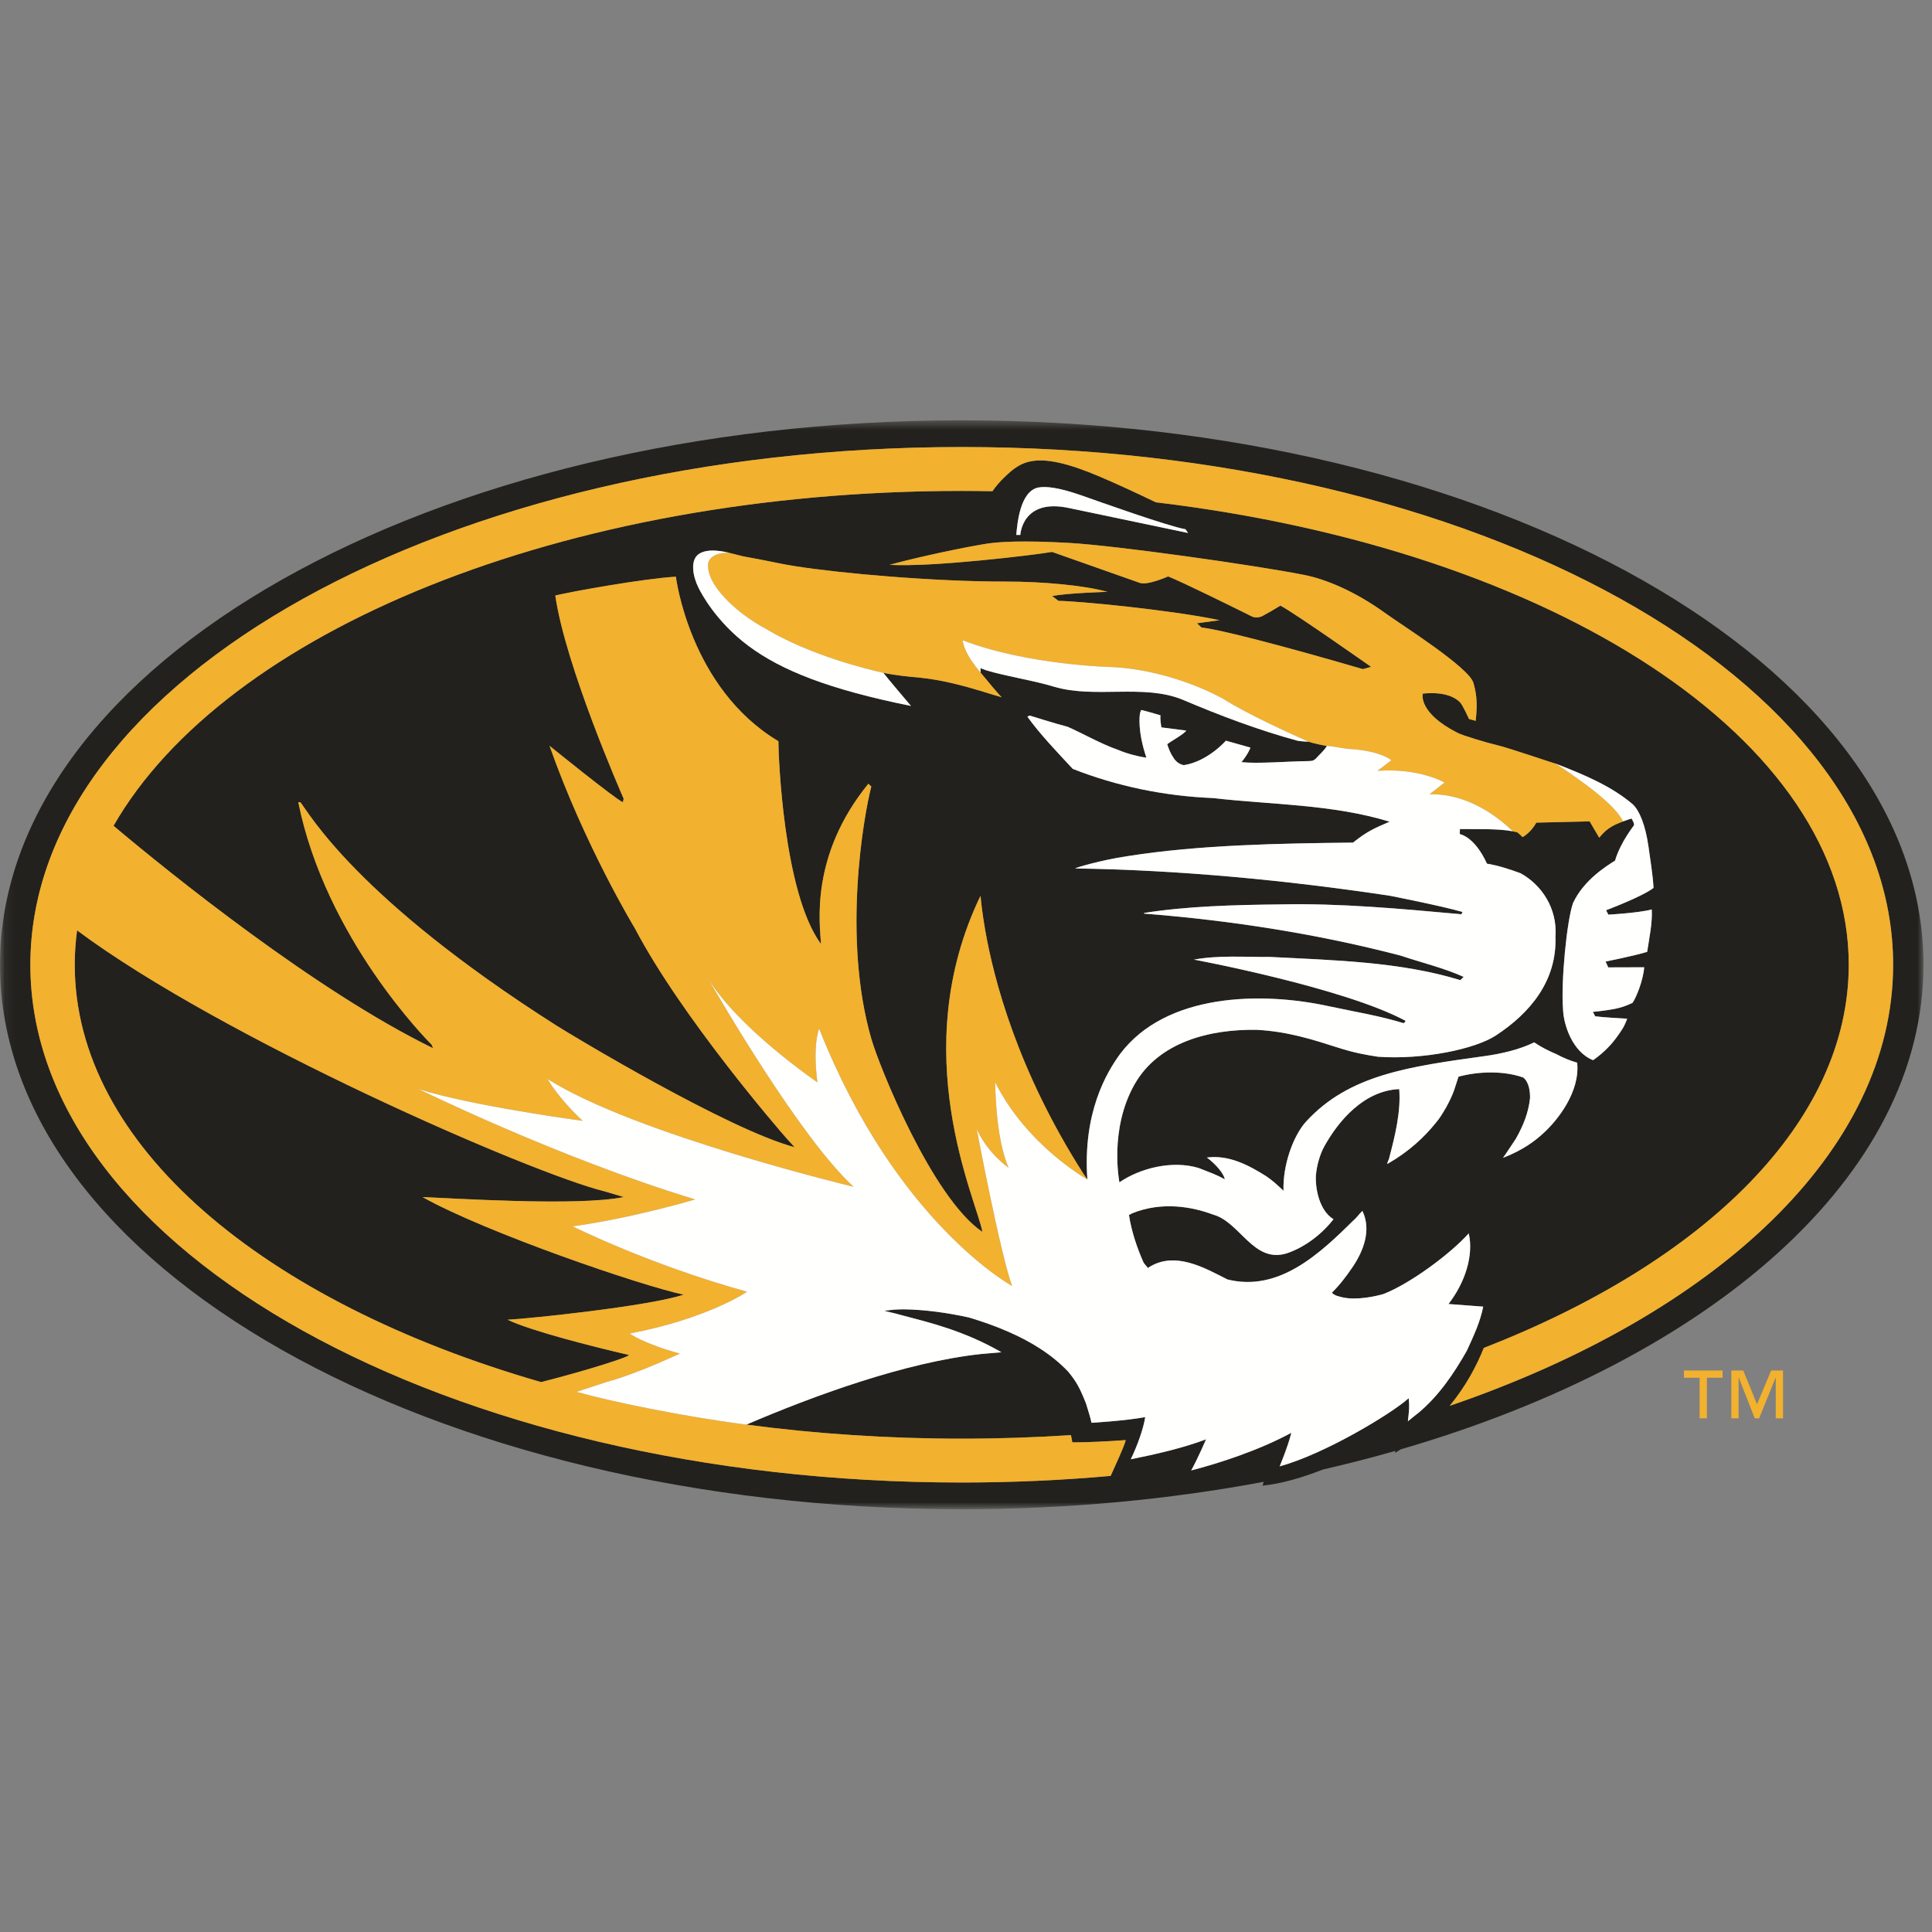
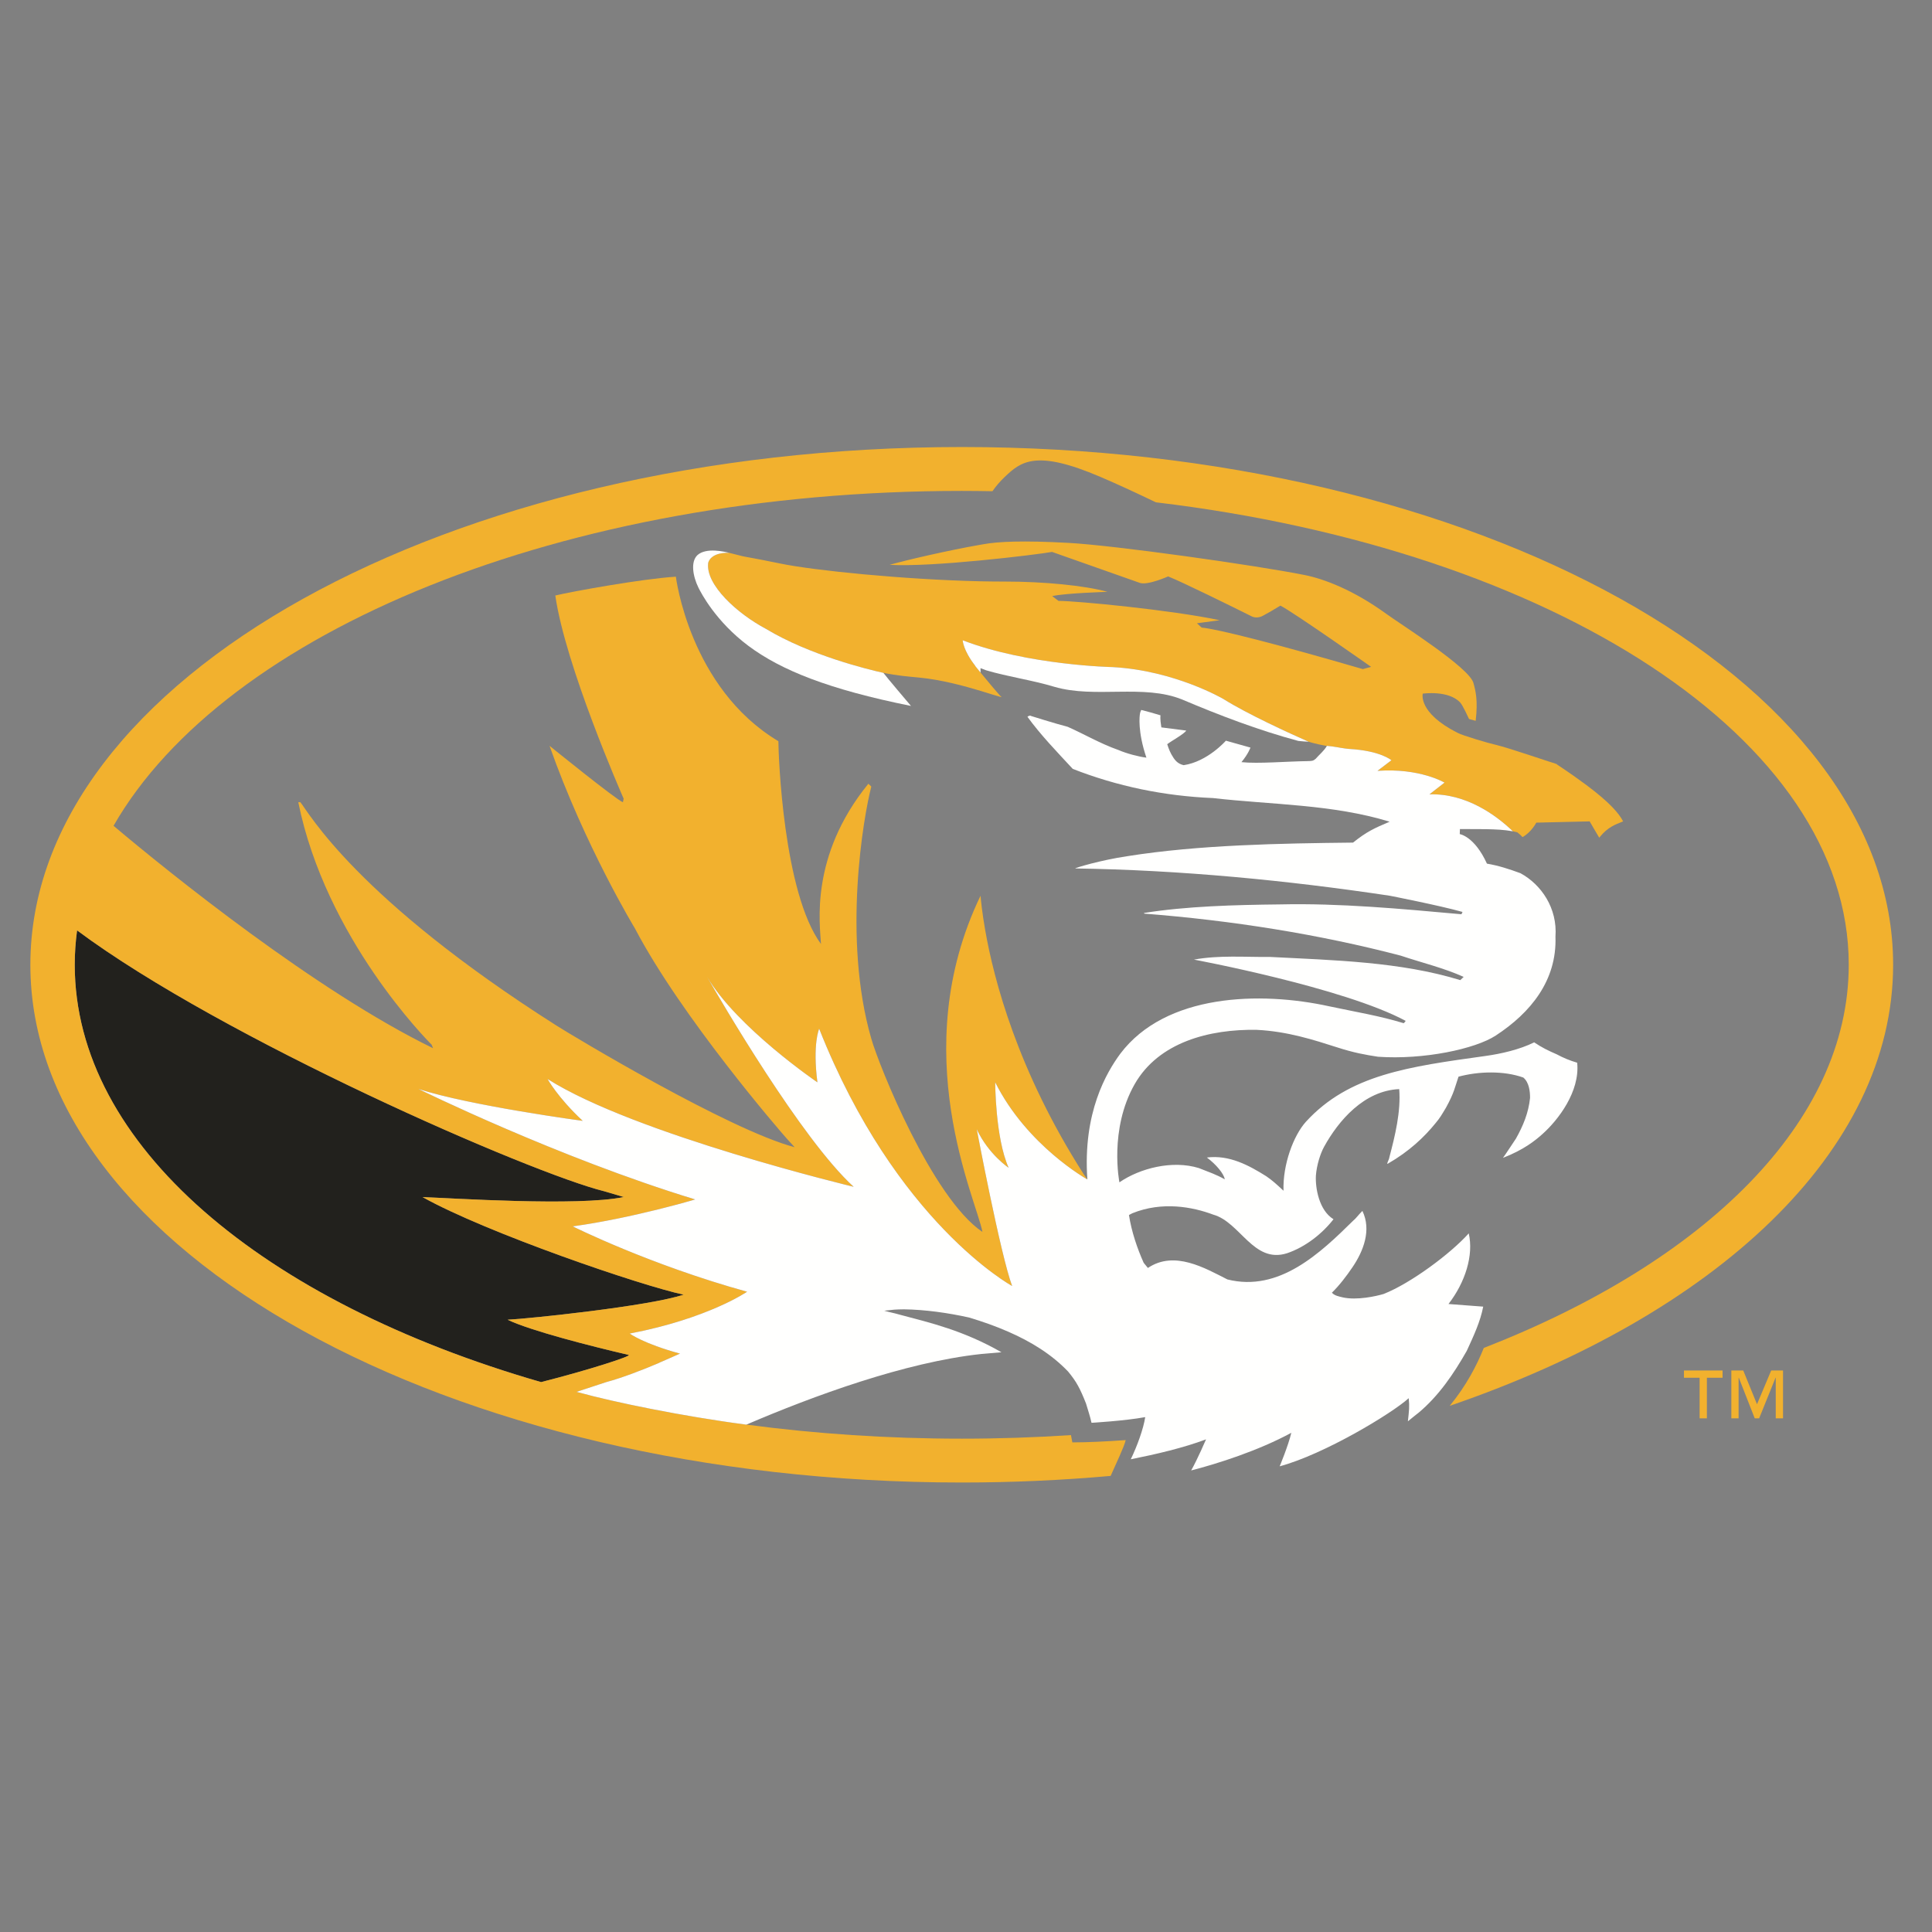
<svg xmlns="http://www.w3.org/2000/svg" xmlns:xlink="http://www.w3.org/1999/xlink" width="200px" height="200px" viewBox="0 0 200 200" version="1.1">
  <rect x="0" y="0" width="200" height="200" fill="#808080" stroke="none" />
  <title>missouri</title>
  <desc>Created with Sketch.</desc>
  <defs>
    <polygon id="path-1" points="0.088 0.512 199.119 0.512 199.119 113.147 0.088 113.147" />
  </defs>
  <g id="missouri" stroke="none" stroke-width="1" fill="none" fill-rule="evenodd">
    <g id="missouri_BGL">
      <g id="missouri-copy" transform="translate(0, 43)">
        <g id="Group-3">
          <mask id="mask-2" fill="white">
            <use xlink:href="#path-1" />
          </mask>
          <g id="Clip-2" />
-           <path d="M122.982,12.159 L122.934,12.162 L110.656,9.59 C105.796,8.547 105.624,12.376 105.624,12.376 C105.488,12.376 105.35,12.374 105.206,12.376 C105.316,11.066 105.624,7.901 107.444,7.474 C108.291,7.307 109.643,7.482 111.91,8.269 C113.79,8.929 120.872,11.463 122.722,11.788 L122.982,12.159 Z M150.074,102.531 C151.76,100.485 152.866,98.376 153.601,96.54 C176.497,87.618 191.382,73.176 191.382,56.871 C191.382,33.468 160.703,13.896 119.657,8.999 C117.56,7.991 115.506,7.046 113.915,6.368 C107.212,3.493 105.678,4.791 104.013,6.368 C103.487,6.868 103.072,7.368 102.737,7.85 C101.682,7.832 100.624,7.818 99.563,7.818 C58.219,7.818 23.262,22.415 11.753,42.487 C17.568,47.39 32.759,59.634 44.832,65.51 L44.685,65.149 C44.249,64.706 33.722,54.131 30.878,40.044 L31.094,40.044 C31.975,41.14 36.878,49.991 57.618,63.175 C59.225,64.194 75.391,73.934 82.26,75.759 L81.431,74.849 C80.774,74.118 70.549,62.299 65.725,53.104 C65.725,53.104 60.535,44.566 56.888,34.206 C56.888,34.206 63.824,39.824 64.484,40.044 L64.559,39.675 C64.338,39.172 58.535,25.943 57.485,18.647 C59.168,18.238 66.547,16.903 69.966,16.699 C69.966,16.699 71.374,28.231 80.579,33.729 C80.579,35.128 81.079,49.428 84.988,54.722 C84.885,52.728 83.785,45.631 89.894,38.132 L90.197,38.425 C89.388,41.529 87.191,54.131 90.197,64.525 C90.99,67.322 96.499,81.024 101.701,84.528 C101.104,81.226 93.696,65.924 101.503,49.729 C101.554,50.274 101.674,51.513 101.99,53.3 C102.876,58.356 105.316,67.828 112.197,78.571 C112.209,78.587 112.45,78.929 112.565,79.096 C112.072,72.174 114.562,68 115.966,66.09 C120.659,59.863 130.443,59.601 137.609,61.174 C140.506,61.791 142.754,62.144 145.312,62.922 C145.399,62.844 145.456,62.771 145.516,62.681 C139.082,59.221 123.597,56.337 123.597,56.337 C126.221,55.862 128.831,56.087 131.5,56.063 C138.079,56.403 144.962,56.557 151.168,58.462 C151.271,58.356 151.424,58.226 151.518,58.128 C149.443,57.193 147.153,56.651 145.004,55.928 C136.528,53.71 127.521,52.284 118.465,51.579 L118.428,51.51 C122.85,50.807 127.779,50.675 132.503,50.624 C138.722,50.485 145.031,51.079 151.288,51.643 L151.399,51.404 C149.057,50.741 143.863,49.725 143.863,49.725 C133.285,48.135 122.174,47.059 111.294,46.901 C111.331,46.832 113.929,46.043 116.669,45.637 C124.129,44.446 132.634,44.307 140.065,44.226 C141.49,43.087 142.221,42.759 143.853,42.062 C137.924,40.246 131.669,40.315 125.565,39.615 C120.487,39.404 115.629,38.388 111.054,36.596 C109.397,34.812 107.706,33.059 106.36,31.199 C106.631,31 106.743,31.121 106.743,31.121 C106.743,31.121 109.231,31.904 110.526,32.238 C112.284,33.016 113.884,33.974 115.779,34.64 C116.597,34.993 117.828,35.328 118.675,35.432 C117.754,32.712 117.968,31.09 118.01,30.874 C118.051,30.653 118.143,30.494 118.143,30.494 C118.925,30.693 119.393,30.822 120.137,31.051 C120.137,31.051 120.062,31.344 120.224,32.299 L122.799,32.628 C122.581,32.991 121.265,33.697 120.831,34.04 C120.831,34.04 121.019,34.662 121.259,35.087 C121.581,35.659 121.872,36.06 122.534,36.21 C125.015,35.843 126.903,33.676 126.903,33.676 L129.446,34.39 C129.446,34.39 129.237,35.021 128.515,35.897 C130.222,36.078 133.288,35.816 135.343,35.791 C135.803,35.779 135.937,35.779 136.196,35.553 C136.578,35.113 137.074,34.719 137.353,34.225 C136,33.984 135.391,33.751 135.475,33.787 C135.113,33.76 134.753,33.743 134.397,33.7 C130.262,32.588 126.179,31.026 122.382,29.415 C118.374,27.787 113.347,29.334 109.135,28.094 C106.832,27.399 104.353,27.062 102.081,26.387 C102.071,26.381 102.01,26.359 101.929,26.329 C101.932,26.335 101.938,26.338 101.944,26.344 C101.937,26.338 101.926,26.326 101.924,26.326 L101.924,26.324 C101.81,26.284 101.656,26.224 101.503,26.166 C101.504,26.316 101.506,26.471 101.507,26.624 C102.216,27.487 103.382,28.894 103.694,29.179 C103.234,29.059 102.475,28.812 101.529,28.526 C99.818,28.01 97.485,27.369 95.162,27.143 C94.057,27.037 92.86,26.944 91.449,26.654 C91.629,26.928 94.304,30.078 94.304,30.078 C85.768,28.36 80.854,26.381 77.463,23.851 C74.079,21.312 72.582,18.391 72.301,17.831 C71.718,16.638 71.474,15.14 72.206,14.459 C73.115,13.646 75.054,14.122 75.472,14.226 C76.141,14.399 76.403,14.468 76.862,14.576 C77.274,14.672 77.829,14.732 80.749,15.332 C84.213,16.053 93.479,16.987 101.415,17.174 C102.334,17.193 103.234,17.204 104.107,17.204 C107.978,17.204 112.25,17.599 114.647,18.268 C114.647,18.268 110.371,18.391 108.924,18.707 L109.575,19.204 C111.449,19.204 121.191,20.134 126.26,21.203 L123.907,21.522 L124.393,21.968 C125.996,22.101 132.407,23.734 141.079,26.266 L141.938,26.034 C141.938,26.034 133.882,20.362 132.544,19.693 C131.682,20.224 131.493,20.326 130.735,20.743 C130.443,20.907 129.974,21.004 129.575,20.806 C127.668,19.85 122.322,17.219 120.924,16.671 C120.924,16.671 118.801,17.624 117.987,17.337 L108.909,14.134 C108.159,14.272 104.957,14.688 101.401,15.025 C98.012,15.35 94.306,15.599 92.093,15.471 C93.878,14.965 98.21,13.965 101.39,13.41 C101.538,13.385 101.694,13.359 101.84,13.332 C103.304,13.069 105.841,12.934 110.647,13.201 C115.451,13.465 129.962,15.51 135.069,16.529 C137.074,16.932 140.096,18.072 143.488,20.531 C144.949,21.599 152.096,26.091 152.529,27.7 C152.754,28.526 153.01,29.481 152.762,31.621 L152.074,31.431 C152.074,31.431 151.424,29.997 151.157,29.722 C149.931,28.418 147.285,28.806 147.285,28.806 C147.285,28.806 146.746,30.774 150.91,32.875 C151.444,33.149 154,33.916 154.951,34.131 C156.153,34.404 161.328,36.19 161.163,36.087 C161.181,36.099 161.209,36.11 161.238,36.129 C164.022,37.21 166.851,38.399 169.041,40.278 C169.704,40.921 170.312,42.337 170.64,44.566 C170.846,46.085 171.093,47.49 171.174,48.912 C170.074,49.793 166.265,51.226 166.265,51.226 L166.496,51.684 C166.496,51.684 169.647,51.51 170.99,51.146 C171.071,52.562 170.71,54.201 170.516,55.532 C169.266,55.931 166.216,56.537 166.216,56.537 L166.482,57.143 L170.209,57.132 C170.097,58.543 169.351,60.324 168.996,60.819 C168.109,61.228 167.551,61.406 166.3,61.581 C165.816,61.641 165.488,61.699 164.893,61.75 C165.024,61.985 165.051,62.063 165.134,62.207 C166.113,62.34 167.853,62.409 168.444,62.454 C168.137,63.332 167.79,63.763 167.428,64.281 C166.888,65.037 166.144,65.884 164.921,66.749 C162.784,65.921 161.85,63.085 161.804,61.46 C161.578,58.751 162.181,52.338 162.838,50.491 C163.94,48.081 166.394,46.594 167.187,46.094 C167.781,44.103 169.172,42.454 169.166,42.391 C169.119,42.038 168.887,41.734 168.887,41.734 C168.887,41.734 168.288,41.926 168.024,42.029 C167.653,42.204 166.732,42.44 165.929,43.285 C165.84,43.4 165.671,43.557 165.55,43.716 C165.379,43.44 164.562,42.029 164.562,42.029 L159.037,42.159 C159.037,42.159 158.531,43.15 157.613,43.656 C157.521,43.543 157.275,43.322 157.076,43.165 L156.616,43.057 C155.637,42.885 154.91,42.86 153.81,42.834 C152.943,42.834 151.131,42.822 151.131,42.822 L151.112,43.346 C151.112,43.346 152.635,43.566 153.928,46.404 C155.151,46.61 156.272,46.981 157.403,47.397 C159.559,48.572 161.238,51.016 161.021,53.969 C161.178,58.513 158.438,61.846 154.84,64.2 C152.713,65.591 147.369,66.725 142.654,66.394 C141.356,66.194 140.159,65.987 138.382,65.41 C136.088,64.679 133.303,63.763 130.087,63.609 C125.226,63.525 119.953,64.869 117.462,69.229 C114.782,73.929 115.882,79.394 115.882,79.394 C118.019,77.926 121.369,77.076 124.104,77.918 C125.157,78.335 125.935,78.593 126.788,79.087 C126.703,78.504 125.869,77.516 124.935,76.826 C127.257,76.531 129.293,77.64 131.085,78.765 C131.76,79.234 132.141,79.587 132.869,80.265 C132.778,77.568 133.903,74.538 135.193,73.119 C139.653,68.238 145.866,67.415 153.725,66.321 C155.407,66.09 157.315,65.649 158.818,64.904 C159.624,65.444 160.224,65.74 161.154,66.143 C161.822,66.504 162.528,66.797 163.269,67.012 C163.574,69.988 161.303,72.941 159.693,74.379 C158.924,75.075 157.731,76.031 155.587,76.862 C155.807,76.579 156.74,75.141 156.932,74.865 C157.685,73.518 158.229,72.203 158.39,70.666 C158.397,70.007 158.299,69.043 157.691,68.546 C155.651,67.822 153.053,67.9 150.984,68.457 C150.615,69.528 150.559,70.085 149.687,71.668 C149.218,72.441 149.103,72.676 148.6,73.279 C147.437,74.713 145.874,76.197 143.672,77.462 C143.471,77.574 143.809,77.043 143.832,76.784 C144.416,74.572 145.031,72.056 144.847,69.744 C141.207,69.901 138.559,73.012 137.074,75.704 C136.669,76.44 136.3,77.64 136.221,78.697 C136.153,79.987 136.547,82.299 138.043,83.215 C136.876,84.713 135.143,86.09 133.224,86.738 C129.75,87.831 128.4,83.516 125.585,82.735 C123.457,81.937 120.315,81.34 117.215,82.597 L116.869,82.778 C117.131,84.475 117.718,86.219 118.393,87.724 L118.829,88.259 C121.578,86.409 124.732,88.272 127.06,89.447 C132.425,90.794 136.693,86.696 140.057,83.387 C140.434,83.068 140.506,82.884 141.035,82.353 C141.994,84.332 141.14,86.521 140.009,88.181 C139.382,89.106 138.679,90.031 137.878,90.821 C138.154,91.134 138.619,91.209 139.004,91.306 C140.475,91.631 142.457,91.182 143.229,90.953 C146.029,89.853 150.153,86.788 152.044,84.679 C152.566,86.943 151.685,89.746 149.947,91.99 C151.809,92.141 152.51,92.176 153.541,92.262 C153.247,93.796 152.584,95.224 151.837,96.846 C150.49,99.213 148.928,101.516 146.84,103.254 C146.321,103.674 146.65,103.387 145.744,104.134 C145.866,103.013 145.924,102.628 145.829,101.741 C144.053,103.346 137.081,107.546 132.471,108.794 C132.471,108.794 133.375,106.626 133.675,105.322 C130.271,107.175 126.019,108.525 123.31,109.221 C123.968,108.051 124.85,106 124.85,106 C122.516,106.882 119.682,107.54 117.057,108.065 C117.706,106.729 118.374,104.906 118.551,103.7 C116.4,104.093 112.993,104.288 112.993,104.288 C112.819,103.521 112.681,103.154 112.421,102.284 C111.804,100.726 111.443,100.04 110.572,98.984 C108.856,97.185 106.701,95.872 104.385,94.862 C103.063,94.281 101.69,93.801 100.313,93.388 C98.144,92.906 95.769,92.572 93.584,92.541 C92.671,92.55 92.466,92.578 91.534,92.684 C92.244,92.885 92.491,92.906 93.135,93.093 C96.294,93.931 99.71,94.718 103.671,96.984 L101.553,97.168 C93.694,98.015 84.204,101.503 77.268,104.475 C84.406,105.424 91.872,105.931 99.563,105.931 C103.39,105.931 107.159,105.804 110.865,105.56 C110.921,105.816 110.969,106.075 111.009,106.316 C112.582,106.316 114.671,106.213 116.534,106.078 C116.368,106.784 115.549,108.476 114.975,109.785 C109.957,110.234 104.807,110.469 99.563,110.469 C46.313,110.469 3.143,86.472 3.143,56.871 C3.143,27.281 46.313,3.276 99.563,3.276 C152.812,3.276 195.976,27.281 195.976,56.871 C195.976,76.178 177.616,93.096 150.074,102.531 Z M99.563,0.512 C44.575,0.512 0,25.747 0,56.871 C0,88.009 44.575,113.235 99.563,113.235 C110.481,113.235 120.991,112.238 130.822,110.397 L130.696,110.794 C132.665,110.601 134.871,109.938 136.946,109.125 C139.503,108.54 142.004,107.893 144.453,107.193 L144.409,107.41 C144.61,107.29 144.806,107.163 144.999,107.037 C177.135,97.691 199.119,78.74 199.119,56.871 C199.119,25.747 154.543,0.512 99.563,0.512 L99.563,0.512 Z" id="Fill-1" fill="#22211D" mask="url(#mask-2)" />
        </g>
        <path d="M7.737,56.871 C7.737,75.551 27.268,91.785 56.013,100.075 C60.875,98.846 65.497,97.351 65.075,97.26 C61.154,96.349 54.879,94.744 52.549,93.618 C54.651,93.518 67.166,92.225 70.772,91.022 C66.468,90.125 50.351,84.619 43.743,80.922 C46.646,81.024 59.854,81.904 64.578,80.916 L62.563,80.322 C54.997,78.457 23.009,64.513 7.979,53.312 C7.821,54.49 7.737,55.675 7.737,56.871" id="Fill-4" fill="#22211D" />
        <path d="M62.563,80.322 L64.578,80.916 C59.854,81.904 46.646,81.024 43.743,80.922 C50.351,84.619 66.468,90.125 70.772,91.022 C67.166,92.225 54.651,93.518 52.549,93.618 C54.879,94.744 61.154,96.349 65.075,97.26 C65.497,97.351 60.875,98.846 56.013,100.075 C27.268,91.785 7.737,75.551 7.737,56.871 C7.737,55.675 7.821,54.49 7.979,53.312 C23.009,64.513 54.997,78.457 62.563,80.322 Z M99.563,3.276 C46.313,3.276 3.143,27.281 3.143,56.871 C3.143,86.472 46.313,110.469 99.563,110.469 C104.807,110.469 109.957,110.234 114.975,109.785 C115.549,108.476 116.368,106.784 116.534,106.078 C114.671,106.213 112.582,106.316 111.009,106.316 C110.969,106.075 110.921,105.816 110.865,105.56 C107.159,105.804 103.39,105.931 99.563,105.931 C91.872,105.931 84.406,105.424 77.268,104.475 C77.263,104.475 77.257,104.478 77.253,104.478 C70.65,103.613 63.528,102.143 59.932,101.151 C59.851,101.129 59.765,101.109 59.687,101.085 L62.757,100.075 C64.456,99.618 66.543,98.8 68.106,98.138 C68.319,98.035 68.429,97.978 68.444,97.984 L70.393,97.125 C66.572,96.082 65.188,95.051 65.188,95.051 C73.346,93.485 77.338,90.718 77.338,90.718 C67.268,87.94 59.285,83.953 59.285,83.953 C65.537,83.091 71.963,81.166 71.963,81.166 C57.732,76.829 43.321,69.732 43.321,69.732 C48.699,71.474 60.325,73.032 60.325,73.032 C57.722,70.606 56.685,68.699 56.685,68.699 C65.709,74.425 88.372,79.857 88.372,79.857 C82.962,74.928 74.551,60.481 73.191,58.113 C76.304,63.39 84.619,69.043 84.619,69.043 C84.104,65.059 84.799,63.494 84.799,63.494 C92.744,83.568 104.774,90.125 104.774,90.125 C103.557,86.828 101.113,73.9 101.113,73.9 C102.329,76.5 104.412,77.884 104.412,77.884 C103.024,74.762 103.024,69.043 103.024,69.043 C106.324,75.632 112.565,79.096 112.565,79.096 C112.45,78.929 112.209,78.587 112.197,78.571 C105.316,67.828 102.876,58.356 101.99,53.3 C101.674,51.513 101.554,50.274 101.503,49.729 C93.696,65.924 101.104,81.226 101.701,84.528 C96.499,81.024 90.99,67.322 90.197,64.525 C87.191,54.131 89.388,41.529 90.197,38.425 L89.894,38.132 C83.785,45.631 84.885,52.728 84.988,54.722 C81.079,49.428 80.579,35.128 80.579,33.729 C71.374,28.231 69.966,16.699 69.966,16.699 C66.547,16.903 59.168,18.238 57.485,18.647 C58.535,25.943 64.338,39.172 64.559,39.675 L64.484,40.044 C63.824,39.824 56.888,34.206 56.888,34.206 C60.535,44.566 65.725,53.104 65.725,53.104 C70.549,62.299 80.774,74.118 81.431,74.849 L82.26,75.759 C75.391,73.934 59.225,64.194 57.618,63.175 C36.878,49.991 31.975,41.14 31.094,40.044 L30.878,40.044 C33.722,54.131 44.249,64.706 44.685,65.149 L44.832,65.51 C32.759,59.634 17.568,47.39 11.753,42.487 C23.262,22.415 58.219,7.818 99.563,7.818 C100.624,7.818 101.682,7.832 102.737,7.85 C103.072,7.368 103.487,6.868 104.013,6.368 C105.678,4.791 107.212,3.493 113.915,6.368 C115.506,7.046 117.56,7.991 119.657,8.999 C160.703,13.896 191.382,33.468 191.382,56.871 C191.382,73.176 176.497,87.618 153.601,96.54 C152.866,98.376 151.76,100.485 150.074,102.531 C177.616,93.096 195.976,76.178 195.976,56.871 C195.976,27.281 152.812,3.276 99.563,3.276 L99.563,3.276 Z" id="Fill-5" fill="#F2B12E" />
        <path d="M156.616,43.057 L157.076,43.165 C157.275,43.322 157.521,43.543 157.613,43.656 C158.531,43.15 159.037,42.159 159.037,42.159 L164.562,42.029 C164.562,42.029 165.379,43.44 165.55,43.716 C165.671,43.557 165.84,43.4 165.929,43.285 C166.732,42.44 167.653,42.204 168.024,42.029 C167.597,41.2 166.64,40.076 164.237,38.278 C163.743,37.916 163.279,37.584 162.901,37.31 C162.347,36.922 161.744,36.512 161.069,36.066 C161.124,36.09 161.181,36.11 161.238,36.129 C161.209,36.11 161.181,36.099 161.163,36.087 C161.328,36.19 156.153,34.404 154.951,34.131 C154,33.916 151.444,33.149 150.91,32.875 C146.746,30.774 147.285,28.806 147.285,28.806 C147.285,28.806 149.931,28.418 151.157,29.722 C151.424,29.997 152.074,31.431 152.074,31.431 L152.762,31.621 C153.01,29.481 152.754,28.526 152.529,27.7 C152.096,26.091 144.949,21.599 143.488,20.531 C140.096,18.072 137.074,16.932 135.069,16.529 C129.962,15.51 115.451,13.465 110.647,13.201 C105.841,12.934 103.304,13.069 101.84,13.332 C101.694,13.359 101.538,13.385 101.39,13.41 C98.21,13.965 93.878,14.965 92.093,15.471 C94.306,15.599 98.012,15.35 101.401,15.025 C104.957,14.688 108.159,14.272 108.909,14.134 L117.987,17.337 C118.801,17.624 120.924,16.671 120.924,16.671 C122.322,17.219 127.668,19.85 129.575,20.806 C129.974,21.004 130.443,20.907 130.735,20.743 C131.493,20.326 131.682,20.224 132.544,19.693 C133.882,20.362 141.938,26.034 141.938,26.034 L141.079,26.266 C132.407,23.734 125.996,22.101 124.393,21.968 L123.907,21.522 L126.26,21.203 C121.191,20.134 111.449,19.204 109.575,19.204 L108.924,18.707 C110.371,18.391 114.647,18.268 114.647,18.268 C112.25,17.599 107.978,17.204 104.107,17.204 C103.234,17.204 102.334,17.193 101.415,17.174 C93.479,16.987 84.213,16.053 80.749,15.332 C77.829,14.732 77.274,14.672 76.862,14.576 C76.403,14.468 76.141,14.399 75.472,14.226 C73.546,14.181 73.313,15.206 73.31,15.294 C73.037,17.544 76.328,20.531 79.299,22.104 C83.854,24.853 89.954,26.326 91.449,26.654 C92.86,26.944 94.057,27.037 95.162,27.143 C97.485,27.369 99.818,28.01 101.529,28.526 C102.475,28.812 103.234,29.059 103.694,29.179 C103.382,28.894 102.216,27.487 101.507,26.624 C101.179,26.221 100.947,25.937 100.947,25.937 C100.947,25.937 100.959,25.943 100.971,25.943 C99.685,24.301 99.659,23.282 99.659,23.282 C106.422,25.882 115.171,26.057 115.171,26.057 C121.596,26.404 126.628,29.349 126.628,29.349 C129.15,30.934 133.538,32.931 135.475,33.787 C135.391,33.751 136,33.984 137.353,34.225 C137.353,34.218 137.356,34.212 137.356,34.212 C138.1,34.266 138.722,34.418 139.274,34.487 C139.393,34.499 139.513,34.513 139.647,34.528 C142.924,34.712 144.04,35.701 144.04,35.701 L142.594,36.799 C146.965,36.481 149.537,38.015 149.537,38.015 L147.978,39.229 C151.785,39.121 154.857,41.378 156.616,43.057" id="Fill-6" fill="#F2B12E" />
        <path d="M100.947,25.937 C100.947,25.937 101.179,26.221 101.507,26.624 C101.506,26.471 101.504,26.316 101.503,26.166 C101.656,26.224 101.81,26.284 101.924,26.324 L101.924,26.326 C101.926,26.326 101.937,26.338 101.944,26.344 C101.938,26.338 101.932,26.335 101.929,26.329 C102.01,26.359 102.071,26.381 102.081,26.387 C104.353,27.062 106.832,27.399 109.135,28.094 C113.347,29.334 118.374,27.787 122.382,29.415 C126.179,31.026 130.262,32.588 134.397,33.7 C134.753,33.743 135.113,33.76 135.475,33.787 C133.538,32.931 129.15,30.934 126.628,29.349 C126.628,29.349 121.596,26.404 115.171,26.057 C115.171,26.057 106.422,25.882 99.659,23.282 C99.659,23.282 99.685,24.301 100.971,25.943 C100.959,25.943 100.947,25.937 100.947,25.937" id="Fill-7" fill="#FFFFFE" />
-         <path d="M110.656,9.59 L122.934,12.162 L122.982,12.159 L122.722,11.788 C120.872,11.463 113.79,8.929 111.91,8.269 C109.643,7.482 108.291,7.307 107.444,7.474 C105.624,7.901 105.316,11.066 105.206,12.376 C105.35,12.374 105.488,12.376 105.624,12.376 C105.624,12.376 105.796,8.547 110.656,9.59" id="Fill-8" fill="#FFFFFE" />
        <path d="M161.154,66.143 C160.224,65.74 159.624,65.444 158.818,64.904 C157.315,65.649 155.407,66.09 153.725,66.321 C145.866,67.415 139.653,68.238 135.193,73.119 C133.903,74.538 132.778,77.568 132.869,80.265 C132.141,79.587 131.76,79.234 131.085,78.765 C129.293,77.64 127.257,76.531 124.935,76.826 C125.869,77.516 126.703,78.504 126.788,79.087 C125.935,78.593 125.157,78.335 124.104,77.918 C121.369,77.076 118.019,77.926 115.882,79.394 C115.882,79.394 114.782,73.929 117.462,69.229 C119.953,64.869 125.226,63.525 130.087,63.609 C133.303,63.763 136.088,64.679 138.382,65.41 C140.159,65.987 141.356,66.194 142.654,66.394 C147.369,66.725 152.713,65.591 154.84,64.2 C158.438,61.846 161.178,58.513 161.021,53.969 C161.238,51.016 159.559,48.572 157.403,47.397 C156.272,46.981 155.151,46.61 153.928,46.404 C152.635,43.566 151.112,43.346 151.112,43.346 L151.131,42.822 C151.131,42.822 152.943,42.834 153.81,42.834 C154.91,42.86 155.637,42.885 156.616,43.057 C154.857,41.378 151.785,39.121 147.978,39.229 L149.537,38.015 C149.537,38.015 146.965,36.481 142.594,36.799 L144.04,35.701 C144.04,35.701 142.924,34.712 139.647,34.528 C139.513,34.513 139.393,34.499 139.274,34.487 C138.722,34.418 138.1,34.266 137.356,34.212 C137.356,34.212 137.353,34.218 137.353,34.225 C137.074,34.719 136.578,35.113 136.196,35.553 C135.937,35.779 135.803,35.779 135.343,35.791 C133.288,35.816 130.222,36.078 128.515,35.897 C129.237,35.021 129.446,34.39 129.446,34.39 L126.903,33.676 C126.903,33.676 125.015,35.843 122.534,36.21 C121.872,36.06 121.581,35.659 121.259,35.087 C121.019,34.662 120.831,34.04 120.831,34.04 C121.265,33.697 122.581,32.991 122.799,32.628 L120.224,32.299 C120.062,31.344 120.137,31.051 120.137,31.051 C119.393,30.822 118.925,30.693 118.143,30.494 C118.143,30.494 118.051,30.653 118.01,30.874 C117.968,31.09 117.754,32.712 118.675,35.432 C117.828,35.328 116.597,34.993 115.779,34.64 C113.884,33.974 112.284,33.016 110.526,32.238 C109.231,31.904 106.743,31.121 106.743,31.121 C106.743,31.121 106.631,31 106.36,31.199 C107.706,33.059 109.397,34.812 111.054,36.596 C115.629,38.388 120.487,39.404 125.565,39.615 C131.669,40.315 137.924,40.246 143.853,42.062 C142.221,42.759 141.49,43.087 140.065,44.226 C132.634,44.307 124.129,44.446 116.669,45.637 C113.929,46.043 111.331,46.832 111.294,46.901 C122.174,47.059 133.285,48.135 143.863,49.725 C143.863,49.725 149.057,50.741 151.399,51.404 L151.288,51.643 C145.031,51.079 138.722,50.485 132.503,50.624 C127.779,50.675 122.85,50.807 118.428,51.51 L118.465,51.579 C127.521,52.284 136.528,53.71 145.004,55.928 C147.153,56.651 149.443,57.193 151.518,58.128 C151.424,58.226 151.271,58.356 151.168,58.462 C144.962,56.557 138.079,56.403 131.5,56.063 C128.831,56.087 126.221,55.862 123.597,56.337 C123.597,56.337 139.082,59.221 145.516,62.681 C145.456,62.771 145.399,62.844 145.312,62.922 C142.754,62.144 140.506,61.791 137.609,61.174 C130.443,59.601 120.659,59.863 115.966,66.09 C114.562,68 112.072,72.174 112.565,79.096 C112.565,79.096 106.324,75.632 103.024,69.043 C103.024,69.043 103.024,74.762 104.412,77.884 C104.412,77.884 102.329,76.5 101.113,73.9 C101.113,73.9 103.557,86.828 104.774,90.125 C104.774,90.125 92.744,83.568 84.799,63.494 C84.799,63.494 84.104,65.059 84.619,69.043 C84.619,69.043 76.304,63.39 73.191,58.113 C74.551,60.481 82.962,74.928 88.372,79.857 C88.372,79.857 65.709,74.425 56.685,68.699 C56.685,68.699 57.722,70.606 60.325,73.032 C60.325,73.032 48.699,71.474 43.321,69.732 C43.321,69.732 57.732,76.829 71.963,81.166 C71.963,81.166 65.537,83.091 59.285,83.953 C59.285,83.953 67.268,87.94 77.338,90.718 C77.338,90.718 73.346,93.485 65.188,95.051 C65.188,95.051 66.572,96.082 70.393,97.125 L68.444,97.984 C68.429,97.978 68.319,98.035 68.106,98.138 C66.543,98.8 64.456,99.618 62.757,100.075 L59.687,101.085 C59.765,101.109 59.851,101.129 59.932,101.151 C63.528,102.143 70.65,103.613 77.253,104.478 C77.257,104.478 77.263,104.475 77.268,104.475 C84.204,101.503 93.694,98.015 101.553,97.168 L103.671,96.984 C99.71,94.718 96.294,93.931 93.135,93.093 C92.491,92.906 92.244,92.885 91.534,92.684 C92.466,92.578 92.671,92.55 93.584,92.541 C95.769,92.572 98.144,92.906 100.313,93.388 C101.69,93.801 103.063,94.281 104.385,94.862 C106.701,95.872 108.856,97.185 110.572,98.984 C111.443,100.04 111.804,100.726 112.421,102.284 C112.681,103.154 112.819,103.521 112.993,104.288 C112.993,104.288 116.4,104.093 118.551,103.7 C118.374,104.906 117.706,106.729 117.057,108.065 C119.682,107.54 122.516,106.882 124.85,106 C124.85,106 123.968,108.051 123.31,109.221 C126.019,108.525 130.271,107.175 133.675,105.322 C133.375,106.626 132.471,108.794 132.471,108.794 C137.081,107.546 144.053,103.346 145.829,101.741 C145.924,102.628 145.866,103.013 145.744,104.134 C146.65,103.387 146.321,103.674 146.84,103.254 C148.928,101.516 150.49,99.213 151.837,96.846 C152.584,95.224 153.247,93.796 153.541,92.262 C152.51,92.176 151.809,92.141 149.947,91.99 C151.685,89.746 152.566,86.943 152.044,84.679 C150.153,86.788 146.029,89.853 143.229,90.953 C142.457,91.182 140.475,91.631 139.004,91.306 C138.619,91.209 138.154,91.134 137.878,90.821 C138.679,90.031 139.382,89.106 140.009,88.181 C141.14,86.521 141.994,84.332 141.035,82.353 C140.506,82.884 140.434,83.068 140.057,83.387 C136.693,86.696 132.425,90.794 127.06,89.447 C124.732,88.272 121.578,86.409 118.829,88.259 L118.393,87.724 C117.718,86.219 117.131,84.475 116.869,82.778 L117.215,82.597 C120.315,81.34 123.457,81.937 125.585,82.735 C128.4,83.516 129.75,87.831 133.224,86.738 C135.143,86.09 136.876,84.713 138.043,83.215 C136.547,82.299 136.153,79.987 136.221,78.697 C136.3,77.64 136.669,76.44 137.074,75.704 C138.559,73.012 141.207,69.901 144.847,69.744 C145.031,72.056 144.416,74.572 143.832,76.784 C143.809,77.043 143.471,77.574 143.672,77.462 C145.874,76.197 147.437,74.713 148.6,73.279 C149.103,72.676 149.218,72.441 149.687,71.668 C150.559,70.085 150.615,69.528 150.984,68.457 C153.053,67.9 155.651,67.822 157.691,68.546 C158.299,69.043 158.397,70.007 158.39,70.666 C158.229,72.203 157.685,73.518 156.932,74.865 C156.74,75.141 155.807,76.579 155.587,76.862 C157.731,76.031 158.924,75.075 159.693,74.379 C161.303,72.941 163.574,69.988 163.269,67.012 C162.528,66.797 161.822,66.504 161.154,66.143" id="Fill-9" fill="#FFFFFE" />
-         <path d="M166.496,51.684 L166.265,51.226 C166.265,51.226 170.074,49.793 171.174,48.912 C171.093,47.49 170.846,46.085 170.64,44.566 C170.312,42.337 169.704,40.921 169.041,40.278 C166.851,38.399 164.022,37.21 161.238,36.129 C161.181,36.11 161.124,36.09 161.069,36.066 C161.744,36.512 162.347,36.922 162.901,37.31 C163.279,37.584 163.743,37.916 164.237,38.278 C166.64,40.076 167.597,41.2 168.024,42.029 C168.288,41.926 168.887,41.734 168.887,41.734 C168.887,41.734 169.119,42.038 169.166,42.391 C169.172,42.454 167.781,44.103 167.187,46.094 C166.394,46.594 163.94,48.081 162.838,50.491 C162.181,52.338 161.578,58.751 161.804,61.46 C161.85,63.085 162.784,65.921 164.921,66.749 C166.144,65.884 166.888,65.037 167.428,64.281 C167.79,63.763 168.137,63.332 168.444,62.454 C167.853,62.409 166.113,62.34 165.134,62.207 C165.051,62.063 165.024,61.985 164.893,61.75 C165.488,61.699 165.816,61.641 166.3,61.581 C167.551,61.406 168.109,61.228 168.996,60.819 C169.351,60.324 170.097,58.543 170.209,57.132 L166.482,57.143 L166.216,56.537 C166.216,56.537 169.266,55.931 170.516,55.532 C170.71,54.201 171.071,52.562 170.99,51.146 C169.647,51.51 166.496,51.684 166.496,51.684" id="Fill-10" fill="#FFFFFE" />
        <path d="M77.463,23.851 C80.854,26.381 85.768,28.36 94.304,30.078 C94.304,30.078 91.629,26.928 91.449,26.654 C89.954,26.326 83.854,24.853 79.299,22.104 C76.328,20.531 73.037,17.544 73.31,15.294 C73.313,15.206 73.546,14.181 75.472,14.226 C75.054,14.122 73.115,13.646 72.206,14.459 C71.474,15.14 71.718,16.638 72.301,17.831 C72.582,18.391 74.079,21.312 77.463,23.851" id="Fill-11" fill="#FFFFFE" />
        <path d="M178.319,99.624 L176.697,99.624 L176.697,103.824 L175.944,103.824 L175.944,99.624 L174.322,99.624 L174.322,98.872 L178.319,98.872 L178.319,99.624 Z M184.578,103.824 L183.825,103.824 L183.825,99.624 L183.803,99.624 L182.107,103.824 L181.649,103.824 L180.003,99.624 L179.979,99.624 L179.979,103.824 L179.228,103.824 L179.228,98.872 L180.46,98.872 L181.884,102.366 L183.354,98.872 L184.578,98.872 L184.578,103.824 L184.578,103.824 Z" id="Fill-12" fill="#F2B12E" />
      </g>
    </g>
  </g>
</svg>